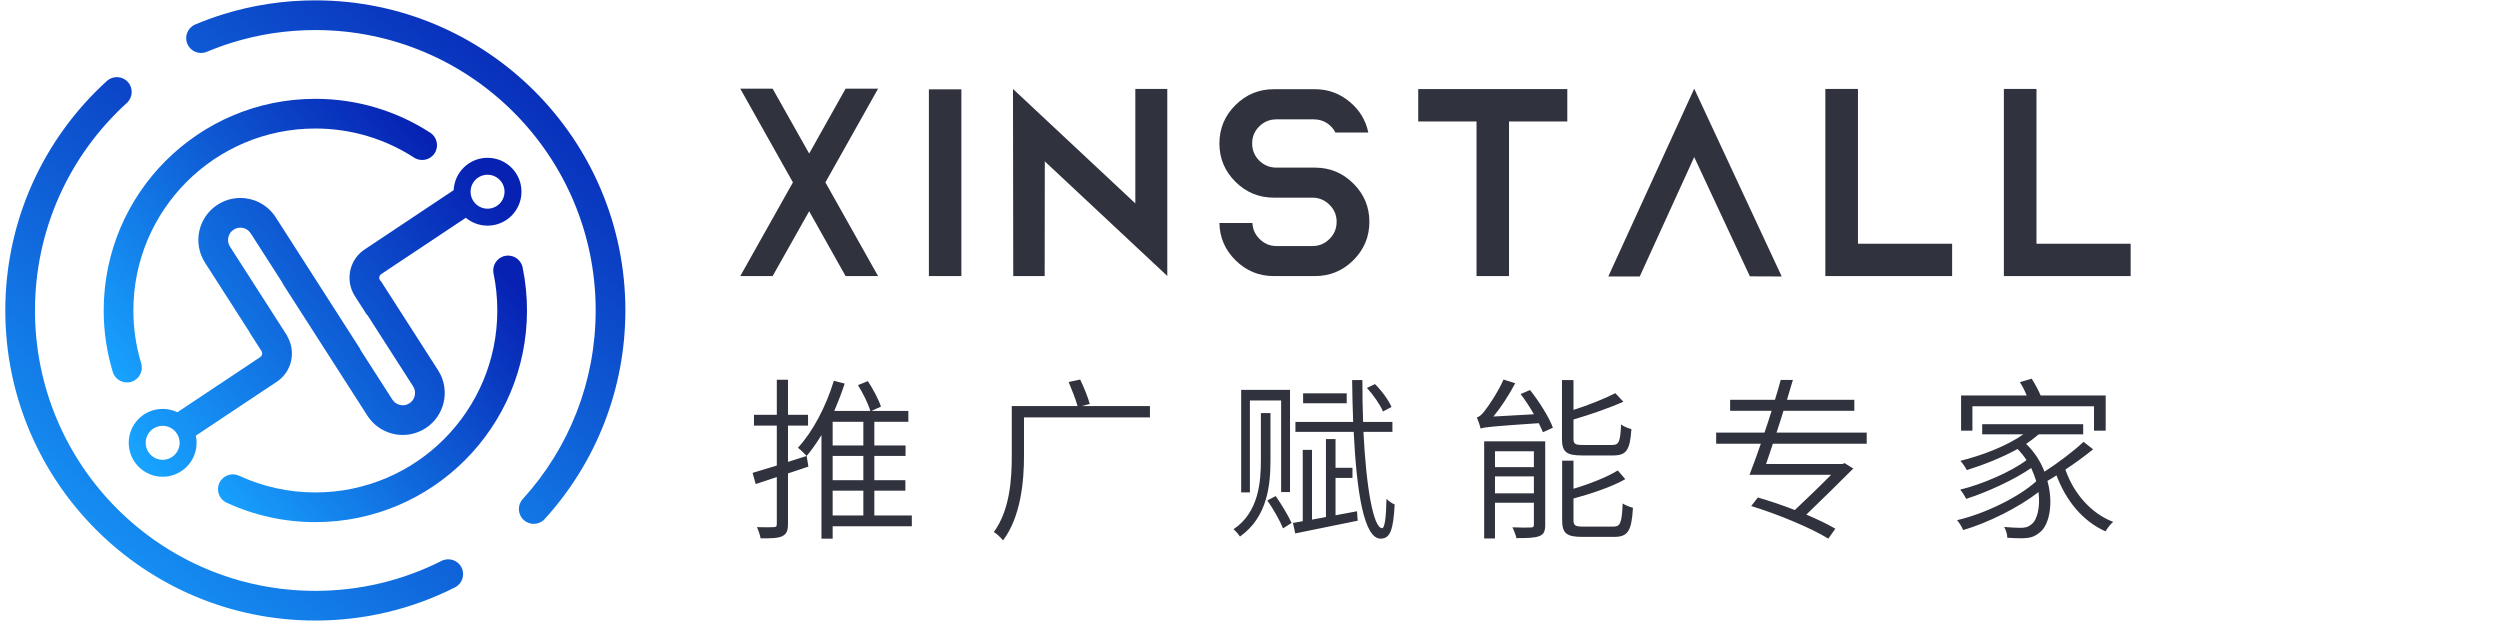
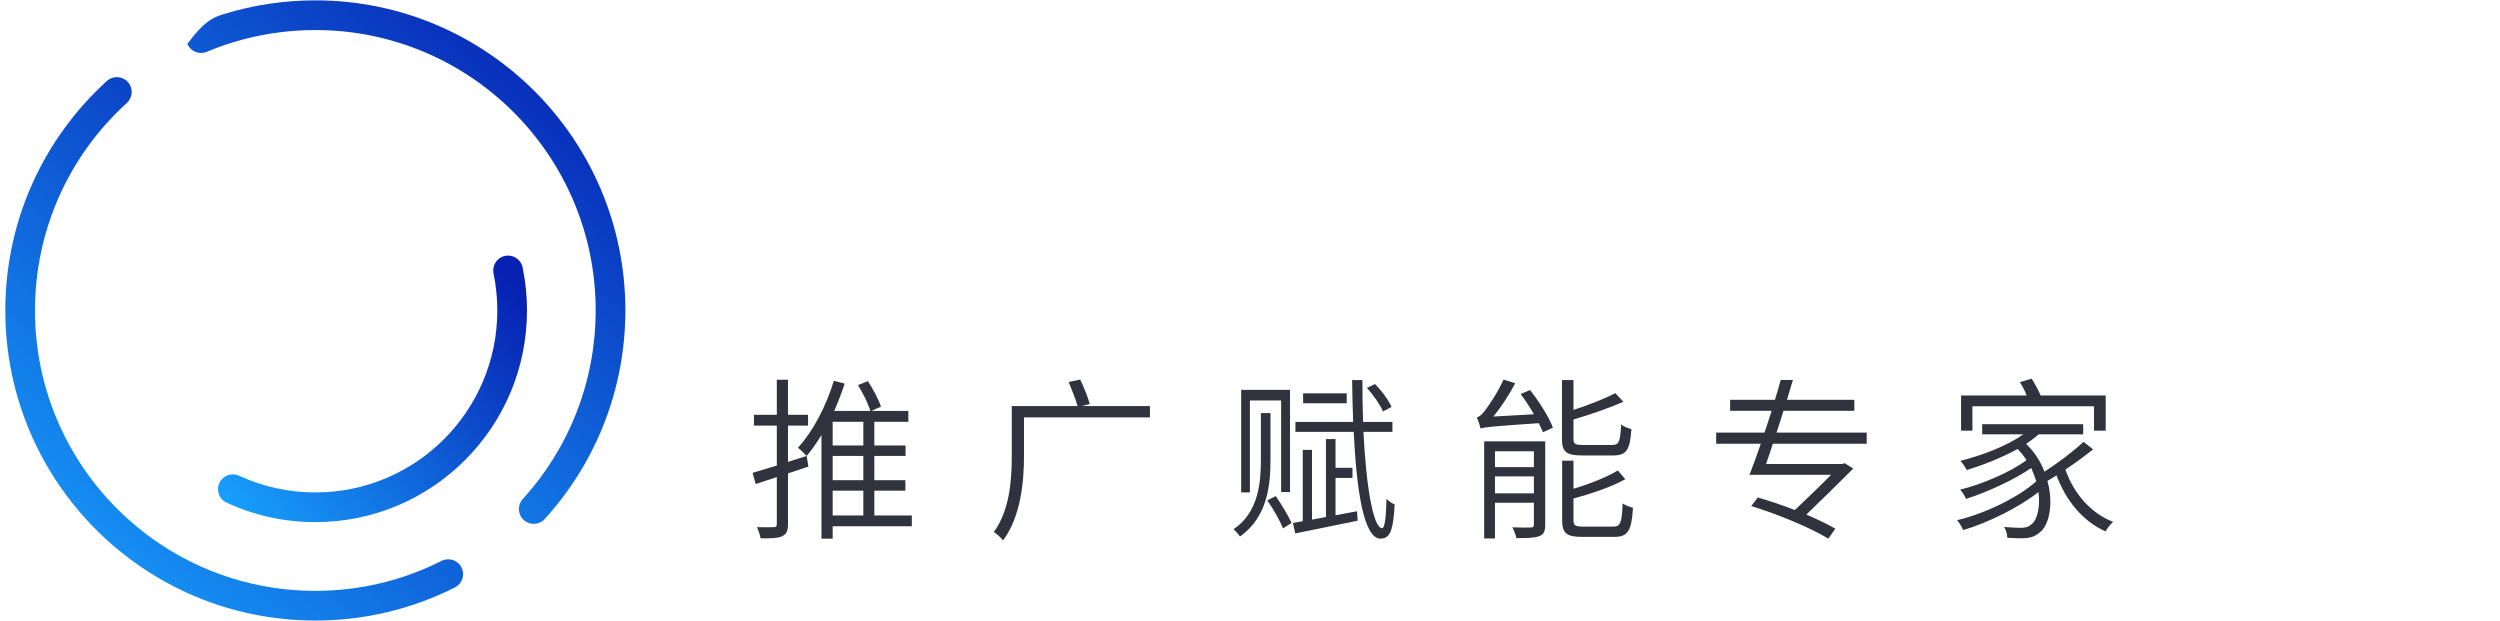
<svg xmlns="http://www.w3.org/2000/svg" width="153px" height="38px" viewBox="0 0 153 38" version="1.1">
  <title>logo-blue-wz</title>
  <defs>
    <linearGradient x1="84.495%" y1="4.749%" x2="10.817%" y2="102.796%" id="linearGradient-1">
      <stop stop-color="#0722B3" offset="0%" />
      <stop stop-color="#18A4FF" offset="99.935%" />
      <stop stop-color="#3E86EE" offset="100%" />
    </linearGradient>
    <linearGradient x1="84.202%" y1="4.749%" x2="11.15%" y2="102.796%" id="linearGradient-2">
      <stop stop-color="#0722B3" offset="0%" />
      <stop stop-color="#18A4FF" offset="99.935%" />
      <stop stop-color="#3E86EE" offset="100%" />
    </linearGradient>
    <linearGradient x1="98.598%" y1="17.233%" x2="-5.202%" y2="88.231%" id="linearGradient-3">
      <stop stop-color="#0722B3" offset="0%" />
      <stop stop-color="#18A4FF" offset="99.935%" />
      <stop stop-color="#3E86EE" offset="100%" />
    </linearGradient>
    <linearGradient x1="98.598%" y1="16.331%" x2="-5.202%" y2="89.283%" id="linearGradient-4">
      <stop stop-color="#0722B3" offset="0%" />
      <stop stop-color="#18A4FF" offset="99.935%" />
      <stop stop-color="#3E86EE" offset="100%" />
    </linearGradient>
    <linearGradient x1="98.598%" y1="20.157%" x2="-5.202%" y2="84.819%" id="linearGradient-5">
      <stop stop-color="#0722B3" offset="0%" />
      <stop stop-color="#18A4FF" offset="99.935%" />
      <stop stop-color="#3E86EE" offset="100%" />
    </linearGradient>
  </defs>
  <g id="页面-1" stroke="none" stroke-width="1" fill="none" fill-rule="evenodd">
    <g id="首页" transform="translate(-10, -111)" fill-rule="nonzero">
      <g id="logo-blue-wz" transform="translate(10.302, 111)">
-         <path d="M46.983,16.896 L49.219,12.927 L51.448,16.896 L53.436,16.896 L50.213,11.162 L53.436,5.428 L51.448,5.428 L49.219,9.397 L46.983,5.428 L45.003,5.428 L48.225,11.162 L45.003,16.896 L46.983,16.896 Z M58.534,16.896 L58.534,5.468 L56.546,5.468 L56.546,16.896 L58.534,16.896 Z M63.632,16.896 L63.64,9.876 L71.136,16.888 L71.136,5.444 L69.18,5.444 L69.18,12.448 L61.693,5.444 L61.709,16.896 L63.632,16.896 Z M80.178,16.896 C81.092,16.896 81.874,16.571 82.526,15.922 C83.178,15.272 83.504,14.489 83.504,13.574 C83.504,12.663 83.178,11.883 82.526,11.234 C81.874,10.584 81.092,10.259 80.178,10.259 L77.813,10.259 C77.407,10.259 77.057,10.116 76.763,9.828 C76.474,9.535 76.33,9.187 76.33,8.782 C76.33,8.372 76.474,8.023 76.763,7.736 C77.057,7.448 77.407,7.305 77.813,7.305 L80.114,7.305 C80.397,7.305 80.659,7.379 80.899,7.528 C81.129,7.677 81.305,7.872 81.428,8.111 L83.44,8.111 C83.28,7.355 82.901,6.73 82.302,6.234 C81.687,5.718 80.979,5.46 80.178,5.46 L77.653,5.46 C76.739,5.46 75.956,5.785 75.304,6.434 C74.652,7.084 74.326,7.866 74.326,8.782 C74.326,9.692 74.652,10.472 75.304,11.122 C75.956,11.771 76.739,12.096 77.653,12.096 L80.017,12.096 C80.424,12.096 80.774,12.243 81.067,12.535 C81.356,12.823 81.5,13.169 81.5,13.574 C81.5,13.984 81.356,14.332 81.067,14.62 C80.774,14.913 80.424,15.059 80.017,15.059 L77.829,15.059 C77.417,15.059 77.067,14.913 76.779,14.62 C76.506,14.348 76.362,14.024 76.346,13.646 L74.326,13.646 C74.342,14.529 74.668,15.288 75.304,15.922 C75.956,16.571 76.739,16.896 77.653,16.896 L80.178,16.896 Z M92.05,16.896 L92.05,7.432 L95.617,7.432 L95.617,5.452 L86.494,5.452 L86.494,7.432 L90.062,7.432 L90.062,16.896 L92.05,16.896 Z M100.05,16.92 L103.384,9.613 L106.791,16.912 L108.739,16.92 L103.384,5.428 L98.126,16.92 L100.05,16.92 Z M119.168,16.896 L119.168,14.915 L113.405,14.915 L113.405,5.444 L111.409,5.444 L111.409,16.896 L119.168,16.896 Z M130.094,16.896 L130.094,14.915 L124.331,14.915 L124.331,5.444 L122.335,5.444 L122.335,16.896 L130.094,16.896 Z" id="XINSTALL" fill="#30323D" />
        <g id="编组">
          <path d="M6.239,4.956 C6.61,4.618 7.185,4.646 7.522,5.017 C7.859,5.388 7.832,5.963 7.461,6.3 C3.904,9.533 1.839,14.1 1.839,19.001 C1.839,28.478 9.521,36.16 18.997,36.16 C21.719,36.16 24.348,35.526 26.723,34.326 C27.171,34.1 27.717,34.28 27.944,34.728 C28.17,35.175 27.99,35.722 27.542,35.948 C24.915,37.276 22.005,37.977 18.997,37.977 C8.518,37.977 0.022,29.481 0.022,19.001 C0.022,13.583 2.307,8.529 6.239,4.956 Z" id="Stroke-1" fill="url(#linearGradient-1)" />
-           <path d="M19.009,0.022 C29.489,0.03 37.978,8.532 37.971,19.011 C37.967,23.793 36.187,28.299 33.034,31.764 C32.696,32.135 32.121,32.162 31.75,31.825 C31.379,31.487 31.352,30.912 31.69,30.541 C34.542,27.407 36.15,23.335 36.153,19.01 C36.16,9.534 28.484,1.846 19.008,1.839 C17.256,1.838 15.54,2.099 13.901,2.608 C13.376,2.771 12.86,2.959 12.353,3.172 C11.891,3.366 11.358,3.149 11.164,2.686 C10.969,2.223 11.187,1.691 11.649,1.497 C12.21,1.261 12.781,1.053 13.363,0.872 C15.176,0.309 17.074,0.021 19.009,0.022 Z" id="Stroke-3" fill="url(#linearGradient-2)" />
-           <path d="M18.997,6.048 C21.527,6.048 23.951,6.776 26.029,8.122 C26.45,8.394 26.571,8.957 26.298,9.378 C26.025,9.799 25.463,9.919 25.041,9.647 C23.255,8.49 21.174,7.865 18.997,7.865 C12.847,7.865 7.861,12.851 7.861,19.001 C7.861,20.11 8.023,21.196 8.338,22.235 C8.483,22.716 8.212,23.223 7.732,23.368 C7.252,23.514 6.744,23.242 6.599,22.762 C6.233,21.553 6.044,20.289 6.044,19.001 C6.044,11.848 11.844,6.048 18.997,6.048 Z" id="Stroke-5" fill="url(#linearGradient-3)" />
+           <path d="M19.009,0.022 C29.489,0.03 37.978,8.532 37.971,19.011 C37.967,23.793 36.187,28.299 33.034,31.764 C32.696,32.135 32.121,32.162 31.75,31.825 C31.379,31.487 31.352,30.912 31.69,30.541 C34.542,27.407 36.15,23.335 36.153,19.01 C36.16,9.534 28.484,1.846 19.008,1.839 C17.256,1.838 15.54,2.099 13.901,2.608 C13.376,2.771 12.86,2.959 12.353,3.172 C11.891,3.366 11.358,3.149 11.164,2.686 C12.21,1.261 12.781,1.053 13.363,0.872 C15.176,0.309 17.074,0.021 19.009,0.022 Z" id="Stroke-3" fill="url(#linearGradient-2)" />
          <path d="M30.608,15.66 C31.099,15.558 31.58,15.874 31.682,16.365 C31.86,17.226 31.95,18.108 31.95,19.001 C31.95,26.155 26.151,31.954 18.997,31.954 C17.097,31.954 15.253,31.544 13.565,30.763 C13.109,30.553 12.911,30.013 13.122,29.557 C13.332,29.102 13.872,28.904 14.328,29.114 C15.778,29.785 17.362,30.137 18.997,30.137 C25.148,30.137 30.133,25.152 30.133,19.001 C30.133,18.232 30.056,17.474 29.902,16.733 C29.801,16.242 30.117,15.761 30.608,15.66 Z" id="Stroke-7" fill="url(#linearGradient-4)" />
-           <path d="M29.536,9.657 C30.683,9.657 31.613,10.586 31.613,11.733 C31.613,12.88 30.683,13.81 29.536,13.81 C29.03,13.81 28.566,13.629 28.206,13.328 L23.028,16.775 C22.922,16.843 22.88,16.974 22.921,17.088 L22.948,17.143 L22.978,17.191 L22.994,17.181 L26.509,22.661 C27.276,23.856 26.928,25.447 25.733,26.213 C24.584,26.95 23.07,26.658 22.273,25.571 L22.181,25.437 L16.997,17.355 L17.009,17.347 L15.042,14.28 C14.817,13.929 14.351,13.827 14.001,14.052 C13.679,14.258 13.567,14.667 13.724,15.004 L13.773,15.094 L17.288,20.574 L17.276,20.582 L17.32,20.655 C17.801,21.56 17.55,22.686 16.737,23.293 L16.617,23.377 L11.683,26.662 C11.713,26.803 11.729,26.95 11.729,27.1 C11.729,28.247 10.799,29.177 9.652,29.177 C8.506,29.177 7.576,28.247 7.576,27.1 C7.576,25.954 8.506,25.024 9.652,25.024 C9.976,25.024 10.282,25.098 10.555,25.229 L15.623,21.856 C15.729,21.788 15.771,21.657 15.73,21.543 L15.703,21.488 L14.963,20.333 L14.971,20.328 L12.244,16.075 C11.477,14.879 11.825,13.289 13.02,12.523 C14.169,11.785 15.683,12.078 16.48,13.164 L16.572,13.299 L21.756,21.381 L21.743,21.389 L23.711,24.456 C23.936,24.807 24.402,24.909 24.752,24.684 C25.074,24.478 25.186,24.069 25.029,23.732 L24.98,23.642 L22.174,19.268 L22.158,19.278 L21.418,18.124 C20.824,17.198 21.056,15.978 21.913,15.337 L22.034,15.254 L27.462,11.638 C27.512,10.535 28.421,9.657 29.536,9.657 Z M9.652,26.062 C9.079,26.062 8.614,26.527 8.614,27.1 C8.614,27.674 9.079,28.139 9.652,28.139 C10.226,28.139 10.691,27.674 10.691,27.1 C10.691,26.917 10.643,26.745 10.56,26.596 L10.474,26.465 C10.284,26.22 9.987,26.062 9.652,26.062 Z M29.536,10.695 C28.963,10.695 28.498,11.16 28.498,11.733 C28.498,12.307 28.963,12.772 29.536,12.772 C30.11,12.772 30.575,12.307 30.575,11.733 C30.575,11.16 30.11,10.695 29.536,10.695 Z" id="形状结合" fill="url(#linearGradient-5)" />
        </g>
        <path d="M47.57,32.816 C47.827,32.688 47.923,32.495 47.923,32.068 L47.923,28.973 C48.328,28.834 48.745,28.695 49.172,28.556 L49.065,27.905 L47.923,28.268 L47.923,26.047 L49.15,26.047 L49.15,25.386 L47.923,25.386 L47.923,23.24 L47.239,23.24 L47.239,25.386 L45.841,25.386 L45.841,26.047 L47.239,26.047 L47.239,28.492 C46.674,28.663 46.161,28.823 45.756,28.94 L45.948,29.624 L47.239,29.197 L47.239,32.068 C47.239,32.229 47.175,32.261 47.047,32.261 C46.994,32.265 46.878,32.268 46.722,32.269 L46.617,32.269 C46.445,32.268 46.239,32.265 46.022,32.261 C46.119,32.463 46.215,32.762 46.247,32.944 C46.93,32.955 47.325,32.933 47.57,32.816 Z M50.656,32.965 L50.656,32.207 L55.502,32.207 L55.502,31.545 L53.207,31.545 L53.207,30.029 L55.107,30.029 L55.107,29.389 L53.207,29.389 L53.207,27.905 L55.118,27.905 L55.118,27.264 L53.207,27.264 L53.207,25.813 L55.289,25.813 L55.289,25.151 L53.026,25.151 L53.613,24.884 C53.474,24.457 53.132,23.816 52.812,23.325 L52.204,23.571 C52.513,24.051 52.833,24.713 52.962,25.151 L50.752,25.151 C50.987,24.606 51.211,24.04 51.392,23.475 L50.73,23.304 C50.25,24.873 49.449,26.41 48.531,27.403 C48.691,27.521 48.948,27.777 49.065,27.905 C49.375,27.542 49.684,27.094 49.972,26.624 L49.972,32.965 L50.656,32.965 Z M52.535,27.264 L50.656,27.264 L50.656,25.813 L52.535,25.813 L52.535,27.264 Z M52.535,29.389 L50.656,29.389 L50.656,27.905 L52.535,27.905 L52.535,29.389 Z M52.535,31.545 L50.656,31.545 L50.656,30.029 L52.535,30.029 L52.535,31.545 Z M61.086,33.072 C62.185,31.599 62.367,29.432 62.367,27.873 L62.367,25.546 L70.075,25.546 L70.075,24.852 L65.9,24.852 L66.391,24.724 C66.285,24.329 66.039,23.699 65.804,23.229 L65.1,23.379 C65.292,23.848 65.537,24.446 65.644,24.852 L61.619,24.852 L61.619,27.862 C61.619,29.303 61.513,31.204 60.52,32.56 C60.68,32.645 60.968,32.922 61.086,33.072 Z M84.188,32.965 C84.775,32.965 84.967,32.453 85.052,30.873 C84.892,30.809 84.689,30.67 84.551,30.531 C84.529,31.737 84.433,32.325 84.284,32.325 C83.761,32.325 83.312,29.912 83.141,26.432 L84.914,26.432 L84.914,25.823 L83.12,25.823 C83.088,25.012 83.077,24.158 83.077,23.261 L82.448,23.261 C82.458,24.136 82.48,25.001 82.512,25.823 L78.978,25.823 L78.978,26.432 L82.544,26.432 C82.725,30.115 83.173,32.965 84.188,32.965 Z M84.337,25.183 L84.86,24.905 C84.689,24.51 84.262,23.912 83.846,23.507 L83.355,23.741 C83.75,24.169 84.166,24.777 84.337,25.183 Z M76.192,30.136 L76.192,24.51 L78.103,24.51 L78.103,30.115 L78.647,30.115 L78.647,23.859 L75.658,23.859 L75.658,30.136 L76.192,30.136 Z M82.117,24.681 L82.117,24.072 L79.448,24.072 L79.448,24.681 L82.117,24.681 Z M75.583,32.837 C77.291,31.631 77.451,29.634 77.451,28.161 L77.451,25.279 L76.864,25.279 L76.864,28.161 C76.864,29.453 76.747,31.353 75.188,32.389 C75.327,32.506 75.508,32.709 75.583,32.837 Z M78.967,32.645 C79.752,32.483 80.763,32.279 81.797,32.068 L82.045,32.018 C82.294,31.967 82.543,31.916 82.789,31.866 L82.746,31.289 L81.433,31.535 L81.433,29.25 L82.469,29.25 L82.469,28.631 L81.433,28.631 L81.433,26.869 L80.846,26.869 L80.846,31.641 L79.992,31.802 L79.992,27.531 L79.426,27.531 L79.426,31.898 L78.829,32.004 L78.967,32.645 Z M78.22,32.335 L78.743,32.004 C78.551,31.577 78.135,30.883 77.772,30.36 L77.259,30.627 C77.633,31.161 78.039,31.887 78.22,32.335 Z M94.127,26.453 L94.735,26.176 C94.511,25.546 93.902,24.585 93.337,23.87 L92.76,24.115 C93.038,24.478 93.326,24.916 93.572,25.353 L91.095,25.492 C91.564,24.916 92.045,24.19 92.429,23.453 L91.714,23.229 C91.351,24.051 90.753,24.905 90.572,25.129 C90.39,25.375 90.23,25.514 90.081,25.546 C90.166,25.738 90.283,26.079 90.315,26.229 C90.32,26.227 90.324,26.225 90.329,26.224 L90.343,26.219 C90.572,26.14 91.011,26.093 93.87,25.898 C93.967,26.101 94.063,26.293 94.127,26.453 Z M98.418,27.873 C99.24,27.873 99.454,27.542 99.539,26.261 C99.336,26.208 99.059,26.101 98.909,25.973 C98.856,27.051 98.781,27.232 98.354,27.232 L96.582,27.232 C96.08,27.232 95.995,27.168 95.995,26.837 L95.995,25.674 C97.041,25.364 98.194,24.969 99.048,24.585 L98.557,24.062 C97.938,24.382 96.934,24.788 95.995,25.087 L95.995,23.261 L95.29,23.261 L95.29,26.848 C95.29,27.659 95.557,27.873 96.529,27.873 L98.418,27.873 Z M91.191,32.955 L91.191,30.766 L93.572,30.766 L93.572,32.1 C93.572,32.239 93.529,32.282 93.39,32.282 C93.241,32.293 92.782,32.293 92.258,32.271 C92.354,32.463 92.461,32.741 92.504,32.933 C93.166,32.933 93.636,32.922 93.913,32.805 C94.191,32.698 94.265,32.495 94.265,32.111 L94.265,27.008 L90.529,27.008 L90.529,32.955 L91.191,32.955 Z M93.572,28.588 L91.191,28.588 L91.191,27.617 L93.572,27.617 L93.572,28.588 Z M98.472,32.858 C99.336,32.858 99.55,32.495 99.635,31.076 C99.432,31.022 99.166,30.926 99.005,30.809 C98.952,32.015 98.867,32.229 98.418,32.229 L96.614,32.229 C96.102,32.229 95.995,32.165 95.995,31.823 L95.995,30.51 C97.094,30.211 98.343,29.795 99.166,29.325 L98.706,28.791 C98.077,29.186 96.998,29.613 95.995,29.912 L95.995,28.193 L95.301,28.193 L95.301,31.823 C95.301,32.645 95.568,32.858 96.55,32.858 L98.472,32.858 Z M93.572,30.19 L91.191,30.19 L91.191,29.154 L93.572,29.154 L93.572,30.19 Z M111.592,32.965 L112.019,32.357 C111.571,32.09 110.941,31.791 110.247,31.492 C111.229,30.542 112.35,29.453 113.119,28.674 L112.585,28.343 L112.457,28.396 L107.781,28.396 C107.909,28.022 108.058,27.595 108.197,27.158 L113.941,27.158 L113.941,26.474 L108.421,26.474 C108.571,26.037 108.709,25.588 108.848,25.14 L113.183,25.14 L113.183,24.467 L109.062,24.467 C109.179,24.051 109.307,23.645 109.425,23.25 L108.677,23.25 C108.571,23.635 108.464,24.04 108.325,24.467 L105.582,24.467 L105.582,25.14 L108.122,25.14 C107.984,25.588 107.834,26.037 107.685,26.474 L104.727,26.474 L104.727,27.158 L107.46,27.158 C107.215,27.862 106.98,28.524 106.767,29.058 L111.763,29.058 C111.133,29.698 110.289,30.51 109.542,31.214 C108.774,30.915 107.984,30.649 107.279,30.446 L106.873,30.969 C108.485,31.46 110.567,32.325 111.592,32.965 Z M120.41,26.357 L120.41,24.862 L127.851,24.862 L127.851,26.357 L128.566,26.357 L128.566,24.201 L124.584,24.201 C124.456,23.891 124.232,23.485 124.04,23.176 L123.314,23.389 C123.474,23.624 123.623,23.934 123.73,24.201 L119.716,24.201 L119.716,26.357 L120.41,26.357 Z M123.463,32.944 C123.922,32.933 124.2,32.858 124.52,32.592 C125.118,32.154 125.385,30.809 125,29.432 C125.182,29.325 125.374,29.218 125.556,29.09 C126.132,30.638 127.168,31.908 128.555,32.517 C128.662,32.335 128.865,32.068 129.025,31.94 C127.659,31.417 126.602,30.19 126.1,28.738 C126.698,28.343 127.306,27.894 127.797,27.499 L127.21,27.04 C126.612,27.606 125.652,28.332 124.819,28.866 C124.584,28.257 124.221,27.67 123.698,27.168 C123.976,26.976 124.232,26.784 124.467,26.581 L127.189,26.581 L127.189,25.962 L121.008,25.962 L121.008,26.581 L123.527,26.581 C122.513,27.296 121.029,27.862 119.673,28.204 C119.801,28.332 119.994,28.62 120.068,28.77 C121.093,28.449 122.203,28.012 123.175,27.478 C123.378,27.691 123.57,27.916 123.719,28.161 C122.791,28.866 120.997,29.645 119.663,29.965 C119.791,30.115 119.951,30.371 120.026,30.531 C121.296,30.125 122.961,29.368 124.008,28.642 C124.136,28.919 124.232,29.186 124.317,29.453 C123.25,30.424 121.179,31.439 119.47,31.834 C119.609,31.994 119.769,32.25 119.844,32.442 C121.392,31.983 123.25,31.054 124.456,30.115 C124.573,31.044 124.371,31.844 124.018,32.09 C123.815,32.271 123.613,32.303 123.324,32.303 C123.111,32.303 122.737,32.282 122.353,32.25 C122.47,32.442 122.545,32.72 122.545,32.912 C122.887,32.933 123.218,32.944 123.463,32.944 Z" id="推广赋能专家" fill="#30323D" />
      </g>
    </g>
  </g>
</svg>